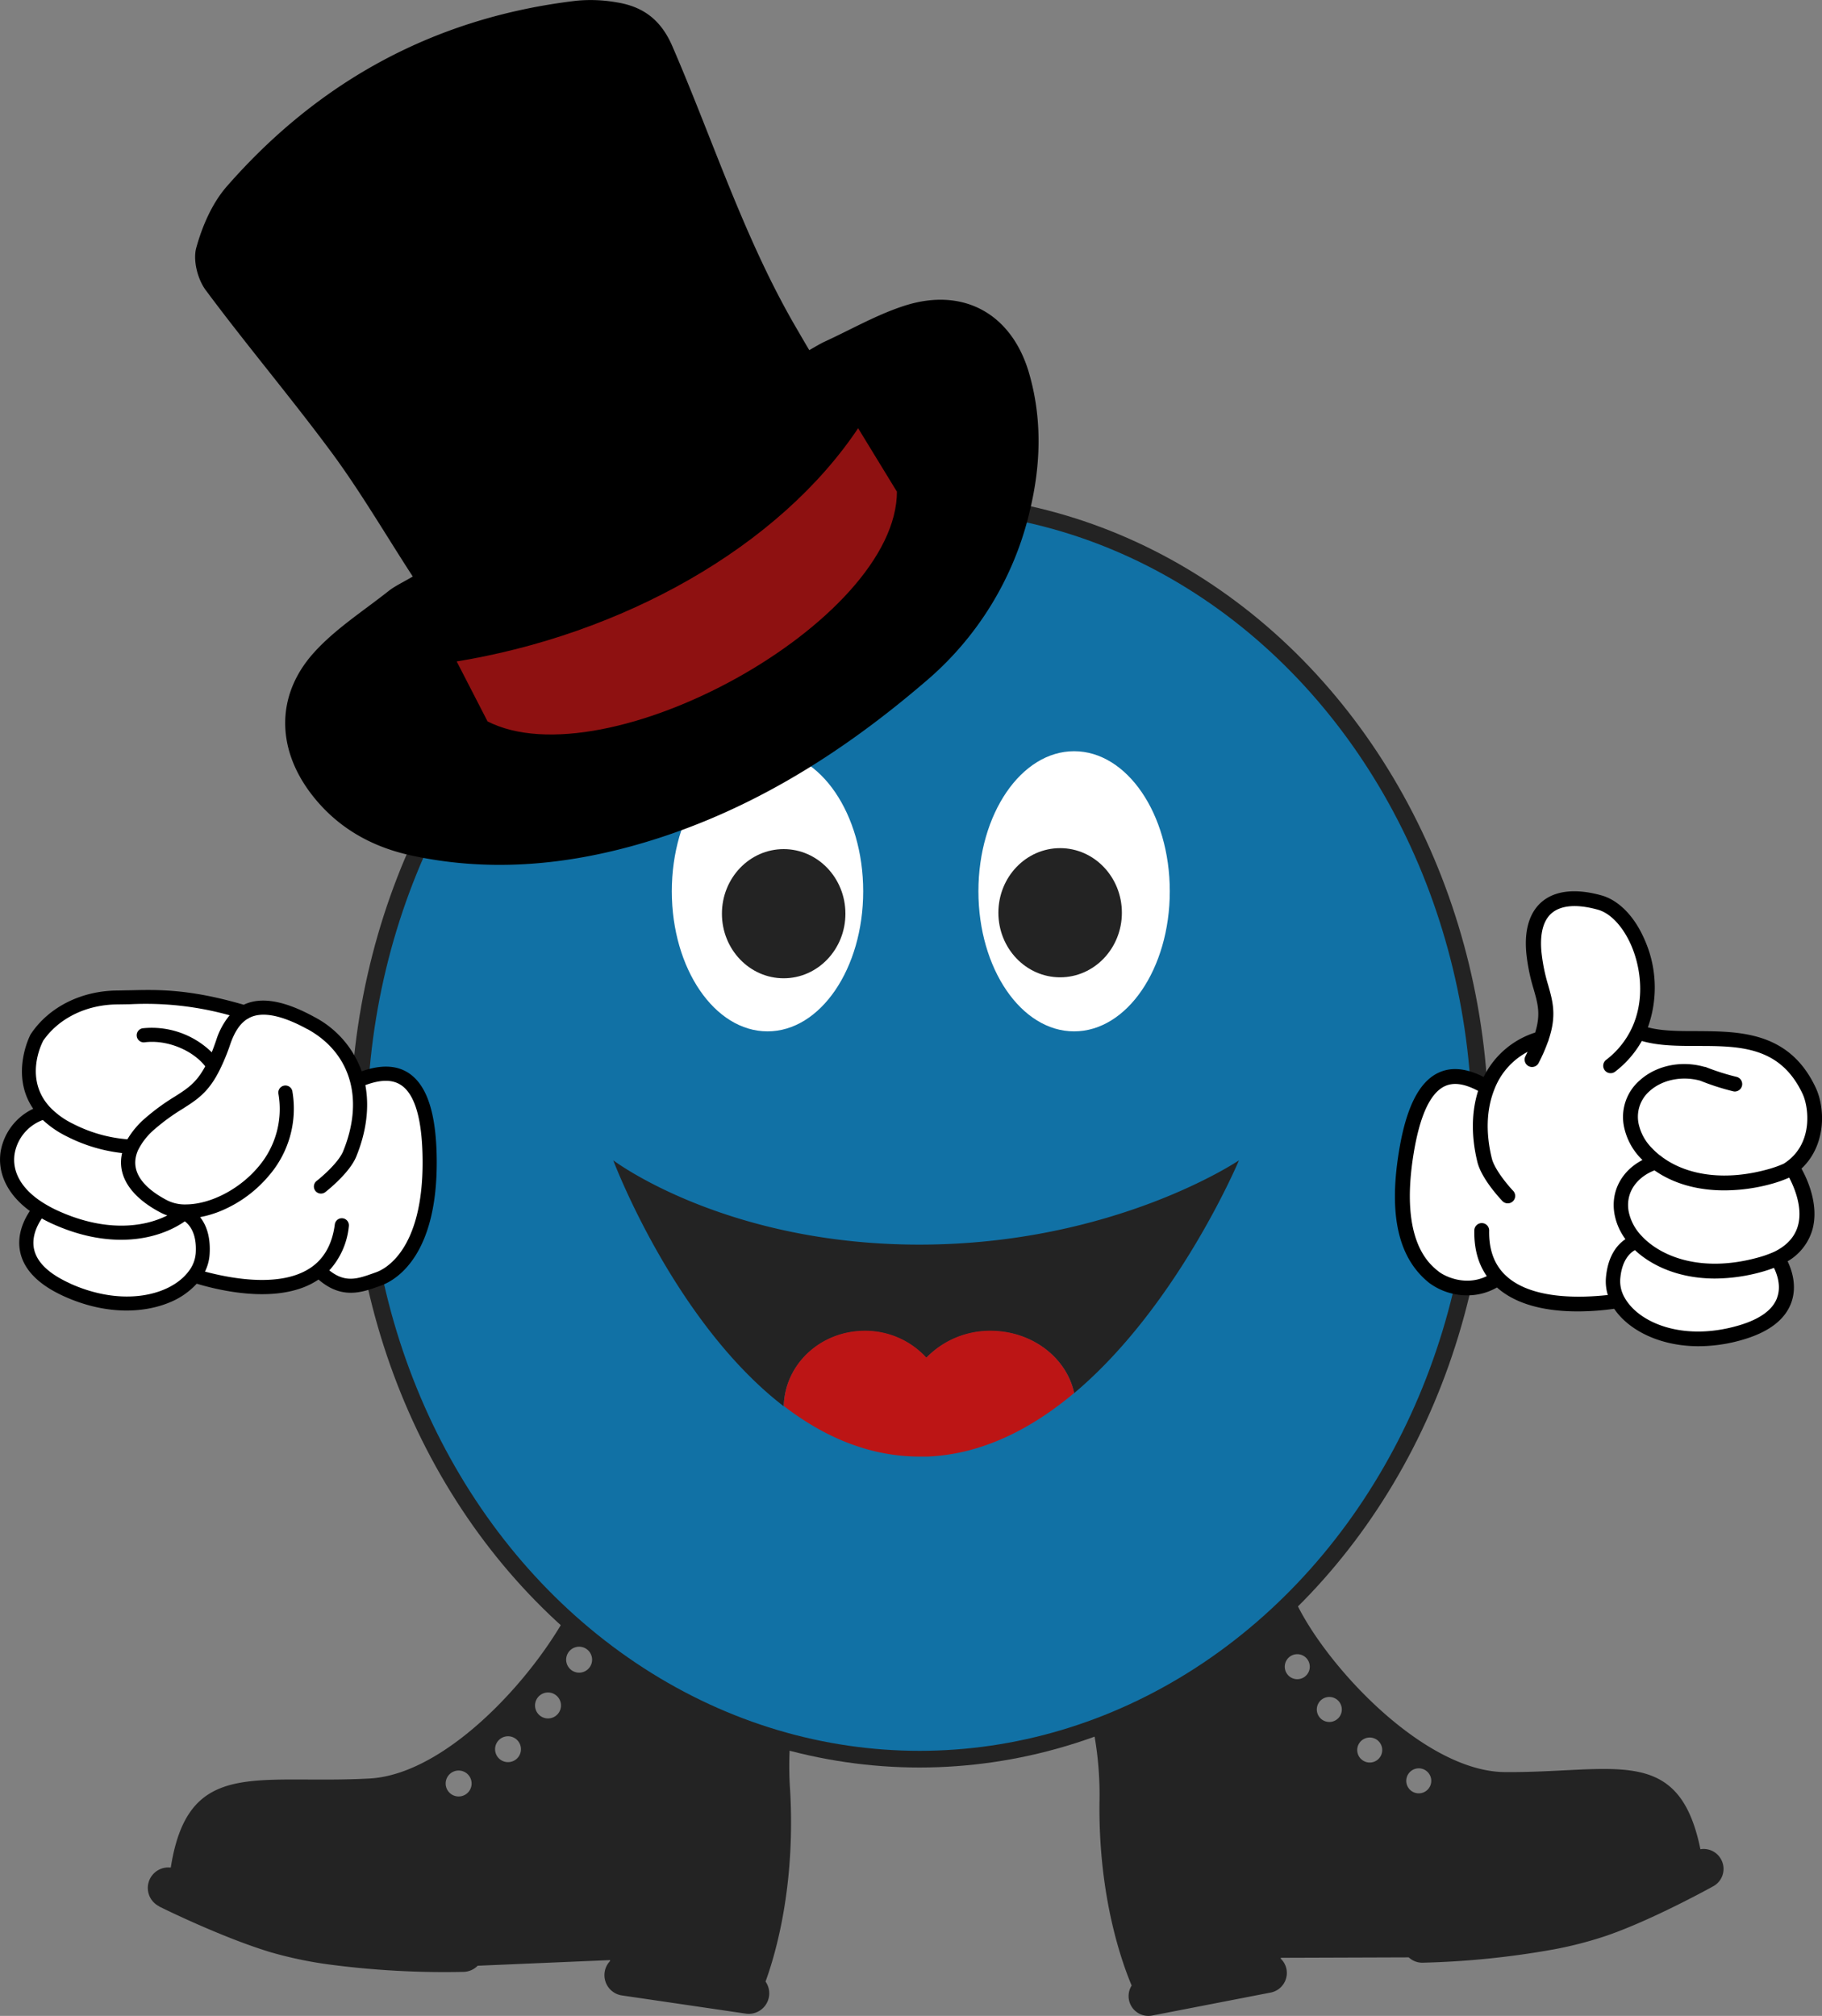
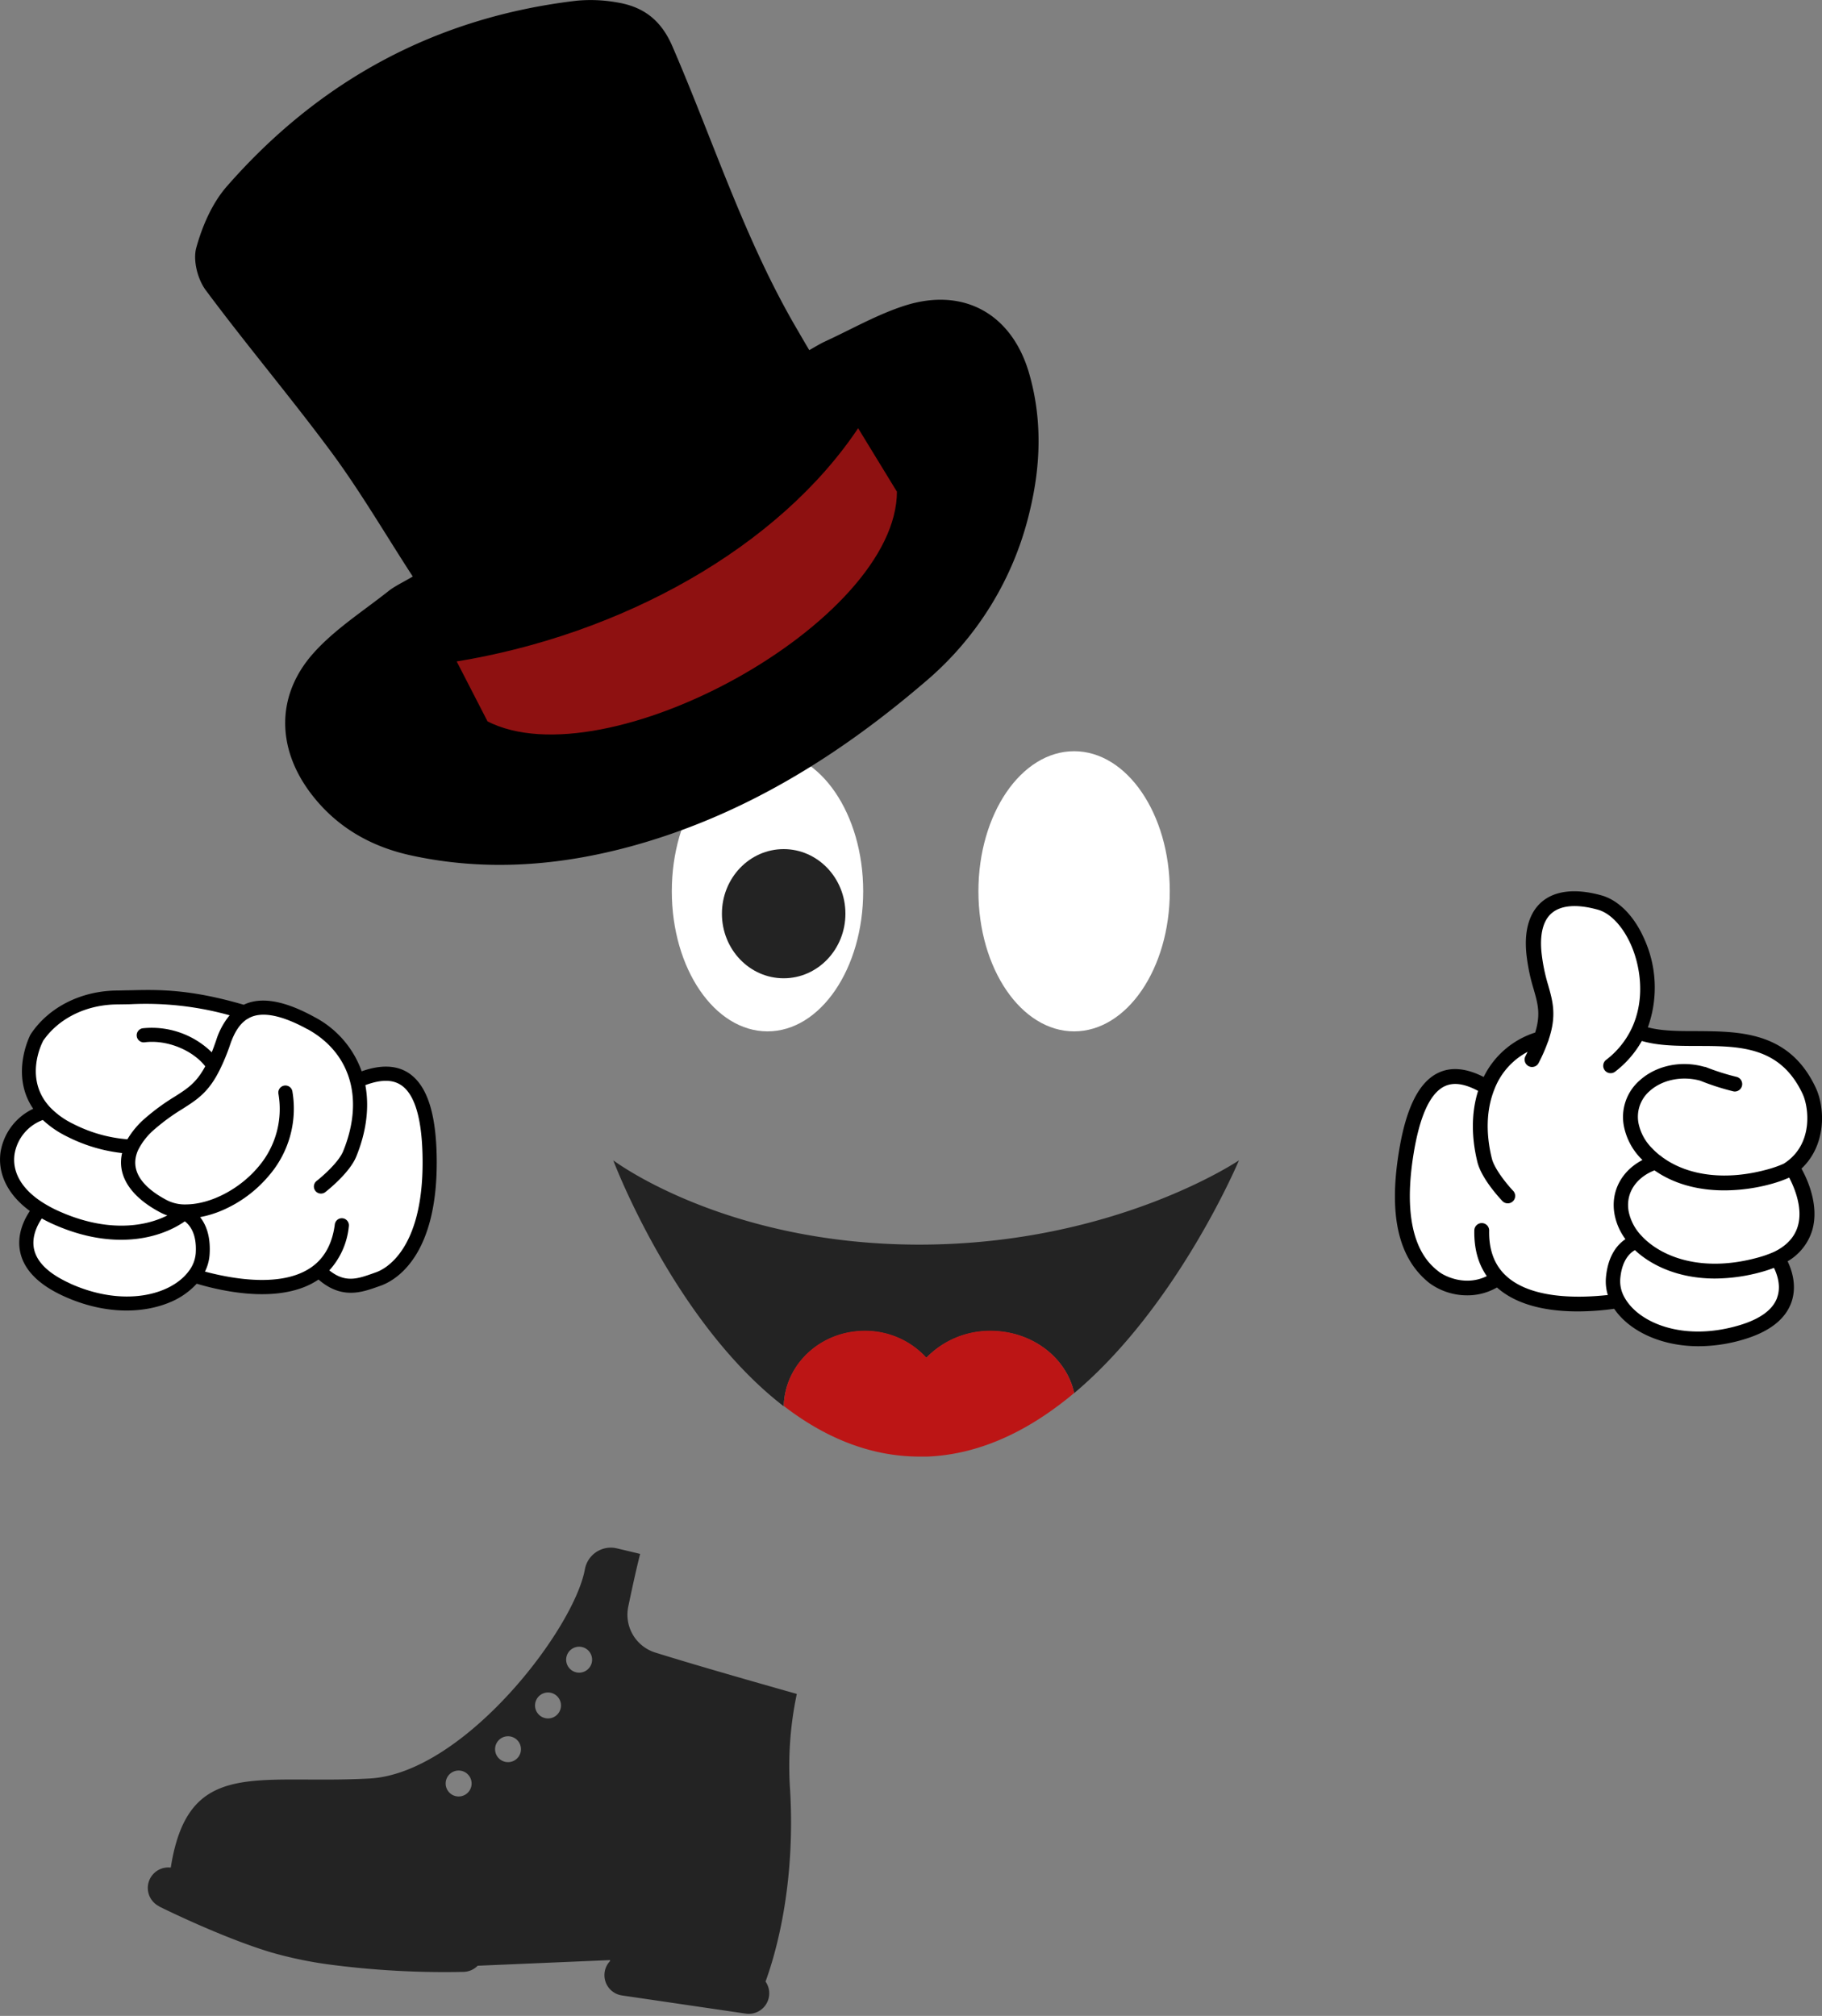
<svg xmlns="http://www.w3.org/2000/svg" viewBox="0 0 546.48 604.6">
  <rect x="0" y="0" width="546.48" height="604.6" fill="#808080" stroke="none" />
  <defs>
    <style>.cls-1{fill:#232323;}.cls-2{fill:#1171a5;stroke:#232323;stroke-width:5px;}.cls-2,.cls-4{stroke-miterlimit:10;}.cls-3{fill:#fff;}.cls-4{fill:#8e1111;stroke:#000;}.cls-5{fill:#bc1515;}</style>
  </defs>
  <g id="Camada_2" data-name="Camada 2">
    <g id="Camada_1-2" data-name="Camada 1">
-       <path class="cls-1" d="M240.52,480.71c-7.15-3.47-23.55-8.36-42.58-13.15-1.27,4.93-2.54,10.83-3.51,15.54a5.79,5.79,0,0,0,3.95,6.71c12.89,4,30.87,9.11,39.52,11.56l2.59.74c1.41-4.79,2.93-8.54,4-11.65A7.92,7.92,0,0,0,240.52,480.71Z" />
      <path class="cls-1" d="M47.72,571.77c.76.39,19,9.4,33.59,13.77a121,121,0,0,0,16.76,3.55,263.36,263.36,0,0,0,41,2.3,6.13,6.13,0,0,0,4.2-1.84l39.7-1.69v.29a6.15,6.15,0,0,0,3.57,10.31l37.13,5.45a6.15,6.15,0,0,0,5.94-9.61c3-8.21,9-28.59,7.38-57.27a104.9,104.9,0,0,1,2-29l-2.73-.77c-8.67-2.46-26.71-7.58-39.67-11.62a11.9,11.9,0,0,1-8.15-13.81c1-4.76,2.27-10.72,3.56-15.79q-3.45-.84-7-1.67l-.67-.13a7.91,7.91,0,0,0-8.9,6.4c-3.31,18.13-36.38,61.23-64.6,62.76-34,1.84-54.42-6.38-59.61,26.72a6.15,6.15,0,0,0-3.48,11.61Zm93.69-36.31a3.89,3.89,0,1,1-3.28-4.41A3.89,3.89,0,0,1,141.41,535.46Zm28.44-38.25a3.89,3.89,0,1,1,3.28,4.4A3.89,3.89,0,0,1,169.85,497.21Zm-9.33,13.72a3.89,3.89,0,1,1,3.28,4.41A3.89,3.89,0,0,1,160.52,510.93Zm-8.71,17.52a3.88,3.88,0,1,1,4.4-3.27A3.88,3.88,0,0,1,151.81,528.45Z" />
-       <path class="cls-1" d="M320.41,496c1.19,2.95,2.83,6.51,4.4,11.06l2.47-.82c8.23-2.75,25.36-8.46,37.61-12.91a5.58,5.58,0,0,0,3.52-6.64c-1.14-4.5-2.64-10.14-4.08-14.84-18.15,5.46-33.75,10.9-40.5,14.57A7.64,7.64,0,0,0,320.41,496Z" />
-       <path class="cls-1" d="M516.19,557.61a5.94,5.94,0,0,0-6.18-3c-6.47-31.7-25.82-22.87-58.69-23.14-27.3-.23-61.12-40.34-65.12-57.69a7.63,7.63,0,0,0-8.87-5.78l-.63.15c-2.24.64-4.47,1.28-6.67,1.93,1.48,4.82,3,10.52,4.14,15.07a11.51,11.51,0,0,1-7.25,13.69c-12.33,4.47-29.51,10.21-37.76,13l-2.6.87a102.09,102.09,0,0,1,3.21,27.85c-.3,27.75,6.38,47.14,9.65,54.93a5.94,5.94,0,0,0,6.15,9l35.58-6.9a6,6,0,0,0,4.71-7,5.89,5.89,0,0,0-1.71-3.14v-.28l38.38-.13a5.93,5.93,0,0,0,4.14,1.6,256.09,256.09,0,0,0,39.41-4,116.66,116.66,0,0,0,16-4.17c13.94-4.86,31.08-14.37,31.81-14.77A5.93,5.93,0,0,0,516.19,557.61Zm-91.34-27.2a3.75,3.75,0,1,1-3,4.39A3.76,3.76,0,0,1,424.85,530.41Zm-35.07-26.86a3.75,3.75,0,1,1,3-4.39A3.75,3.75,0,0,1,389.78,503.55Zm9.61,12.83a3.75,3.75,0,1,1,3-4.39A3.75,3.75,0,0,1,399.39,516.38Zm7.75,9.16a3.75,3.75,0,1,1,4.4,3A3.76,3.76,0,0,1,407.14,525.54Z" />
-       <ellipse class="cls-2" cx="275.79" cy="339.13" rx="168.24" ry="188.47" />
-       <path class="cls-3" d="M542.59,327.19c-10.83-23.12-35.68-12.08-50.75-17.46l-.55-.27h0c7.42-15.66-1.05-35.84-11.54-38.76-13-3.64-21.11,1.24-19.7,15.18,1.19,11.85,5.9,14.93,2.18,25.57A23.78,23.78,0,0,0,446.1,326l-.58-.14c-10.41-6.13-19.93-4.41-23.82,20.37s3.95,33.3,8.37,36.84c3.2,2.56,11.66,5.67,19.19.26,7.95,8.53,24,8.7,35.85,6.83l.13-.08c4.58,8.5,18.93,14.72,36.56,9.68,22.06-6.28,11.41-22.12,11.41-22.12l-.1-.2c16.64-8.23,4.67-26.78,4.67-26.78l-.72-.37C545.82,344,545.06,332.47,542.59,327.19Z" />
+       <path class="cls-3" d="M542.59,327.19c-10.83-23.12-35.68-12.08-50.75-17.46l-.55-.27h0c7.42-15.66-1.05-35.84-11.54-38.76-13-3.64-21.11,1.24-19.7,15.18,1.19,11.85,5.9,14.93,2.18,25.57A23.78,23.78,0,0,0,446.1,326c-10.41-6.13-19.93-4.41-23.82,20.37s3.95,33.3,8.37,36.84c3.2,2.56,11.66,5.67,19.19.26,7.95,8.53,24,8.7,35.85,6.83l.13-.08c4.58,8.5,18.93,14.72,36.56,9.68,22.06-6.28,11.41-22.12,11.41-22.12l-.1-.2c16.64-8.23,4.67-26.78,4.67-26.78l-.72-.37C545.82,344,545.06,332.47,542.59,327.19Z" />
      <path d="M544.61,326.24c-7.91-16.89-22.73-16.92-35.8-17-5.3,0-10.33,0-14.56-1.13A35.36,35.36,0,0,0,493,281.22c-3-6.67-7.66-11.29-12.66-12.68-7.67-2.14-13.84-1.49-17.85,1.89-2.63,2.21-5.57,6.72-4.67,15.66A56.6,56.6,0,0,0,460,296.68c1.27,4.47,2.14,7.52.45,13A26,26,0,0,0,445,323c-5.17-2.65-9.73-3.08-13.56-1.27-5.92,2.79-9.82,10.69-11.93,24.13-3,18.87,0,31.6,9.18,38.92a19.14,19.14,0,0,0,11.4,3.71,17.69,17.69,0,0,0,8.9-2.36c6.4,5.71,16,7.18,24.23,7.18a79.47,79.47,0,0,0,10.93-.79c4.26,6.32,13.52,11.23,25.31,11.23a47.16,47.16,0,0,0,13-1.88c7.93-2.26,12.91-6,14.79-11.15,1.83-5,.16-9.85-1.08-12.44a16.2,16.2,0,0,0,7.45-9.55c2.07-7.54-1.73-15.44-3.3-18.25C547.78,343.47,547.48,332.38,544.61,326.24Zm-93.72,55.57c-2.92-3.14-4.35-7.42-4.24-12.71a2.22,2.22,0,0,0-2.17-2.28h-.05A2.23,2.23,0,0,0,442.2,369c-.11,5.42,1.14,10,3.74,13.73-6.36,3.13-12.62.08-14.48-1.41-2.86-2.29-11.57-9.26-7.56-34.75,1.84-11.71,5-18.71,9.43-20.8,2.64-1.24,5.91-.78,10,1.4-2,6.34-2.09,13.67-.2,21.37,1.27,5.07,6.86,11,7.49,11.67a2.22,2.22,0,0,0,3.22-3.07c-1.5-1.57-5.55-6.36-6.38-9.68-1.88-7.6-1.63-14.74.72-20.65a21.32,21.32,0,0,1,10-11.35c-.23.47-.46.94-.71,1.42a2.23,2.23,0,0,0,3.95,2.05,49.93,49.93,0,0,0,2.84-6.44,2.22,2.22,0,0,0,.23-.67c2.45-7.23,1.25-11.47-.14-16.36a53.58,53.58,0,0,1-2-9.81c-.39-3.87-.17-9.06,3.1-11.82,2.84-2.38,7.61-2.73,13.8-1,3.68,1,7.35,4.85,9.8,10.23,2.93,6.42,4.56,16.46.33,25.41l0,0h0a25.76,25.76,0,0,1-7.66,9.41,2.22,2.22,0,1,0,2.72,3.52,30.38,30.38,0,0,0,8-9.2c5,1.46,10.55,1.48,16.45,1.5,12.89,0,25.06.06,31.78,14.39,1.84,3.95,3.19,14.55-4.82,20.34-.29.21-.59.41-.89.6a33.49,33.49,0,0,1-4.53,1.61c-12.48,3.51-24.13,2.15-32-3.7a2.1,2.1,0,0,0-.61-.45,22.54,22.54,0,0,1-2.32-2.13,14.71,14.71,0,0,1-4.07-7.58,10.2,10.2,0,0,1,3.37-9.57c3.76-3.39,9.7-4.6,15.15-3.1a73.52,73.52,0,0,0,9.86,3.18,2,2,0,0,0,.53.07,2.23,2.23,0,0,0,.53-4.39,70.17,70.17,0,0,1-9.41-3l-.12,0-.11,0c-7-2-14.46-.42-19.42,4.05a14.54,14.54,0,0,0-4.77,13.62,19.2,19.2,0,0,0,5.22,9.9l.36.36c-6.25,3.27-9.55,9.39-8.39,16.14a18.08,18.08,0,0,0,3.29,7.6c-2.36,1.58-5.28,4.88-5.85,11.61a13.87,13.87,0,0,0,.57,5.14C474.46,389.23,458.52,390,450.89,381.81Zm82.13,7.4c-1.36,3.73-5.34,6.55-11.83,8.4-16.53,4.73-29.84-.9-34-8.59a9.82,9.82,0,0,1-1.22-5.48c.48-5.69,3-7.84,4.4-8.61,5,4.69,13.23,8.52,24,8.52a53.27,53.27,0,0,0,14.31-2.07c1.23-.35,2.34-.73,3.39-1.13C533,382.15,534.3,385.73,533,389.21Zm6.25-21.63c-.92,3.32-3.31,6-7.12,7.85a33.29,33.29,0,0,1-4.63,1.66c-17,4.75-29.18-.12-35-6.27l-.05-.06a14.78,14.78,0,0,1-4-7.54c-1-6.05,3-10.38,7.77-12.21,5.7,4,12.91,6,20.87,6A53.6,53.6,0,0,0,531.55,355a37.13,37.13,0,0,0,5.09-1.82C538,355.79,540.81,362,539.27,367.58Z" />
      <path class="cls-3" d="M58.33,382.56l.14.1c11.71,3.68,28,5.92,37.25-1.61,6.9,6.94,12.36,4.48,17.8,2.58s15.57-10.14,15.37-35.69-9.53-28.7-20.94-24.1l-.84.22c-1.88-7.26-6.63-13.27-13.86-17.24-9.76-5.35-15.91-5.55-19.94-3.25-19-5.63-28.63-4.47-38.11-4.41-9.8.07-19,4.36-24.17,12.09,0,0-6.7,12.38,2.34,22.2l-.18.17C2.85,336.2-4.87,352.15,12,362.68l-.11.18s-13.08,14.34,8.19,24C37.07,394.55,52.47,390.44,58.33,382.56Z" />
      <path d="M59,385c7.34,2.19,21.84,5.39,32.72.81a21.88,21.88,0,0,0,3.81-2.06c6.93,6,12.94,3.87,17.82,2.14l.85-.3c.23-.08.5-.18.79-.31,4.69-2,16.22-9.67,16-37.4-.11-13.8-2.84-22.29-8.33-26-3.64-2.44-8.41-2.63-14.18-.58A29.6,29.6,0,0,0,94.27,305c-9-4.94-16-6.14-21.17-3.66C56.83,296.58,47.36,296.79,39,297c-1.28,0-2.55.06-3.8.07-10.82.07-20.51,4.94-25.92,13,0,.06-.07.12-.11.17s-6.3,11.95.79,22.3A17.45,17.45,0,0,0,.19,345.37c-1,6.6,2.15,13,8.77,17.82-1.62,2.4-4,7-2.92,12.23,1.11,5.41,5.54,9.9,13.15,13.35,12.2,5.53,23.67,5.21,31.79,1.8A22.53,22.53,0,0,0,59,385Zm33.21-76.36c6.64,3.65,11.08,9.15,12.83,15.91,1.62,6.23.88,13.42-2.14,20.77-1.35,3.27-6.19,7.5-7.93,8.86a2.12,2.12,0,0,0,2.12,3.63,1.94,1.94,0,0,0,.48-.28c.29-.22,7.19-5.6,9.26-10.6,3.06-7.47,4-14.85,2.75-21.48,4.64-1.73,8.16-1.73,10.73,0,4.18,2.79,6.35,10.36,6.44,22.48.21,27.32-11.59,32.84-14,33.66l-.87.31c-4.59,1.63-8.32,2.95-13.1-.9a22.88,22.88,0,0,0,5.85-13.24,2.12,2.12,0,1,0-4.21-.54c-.68,5.31-2.74,9.4-6.11,12.15-9,7.31-25.27,4-32.84,2a13.48,13.48,0,0,0,1.4-5.18c.35-5.53-1.15-9-2.85-11.16a31.39,31.39,0,0,0,6.57-2,37.75,37.75,0,0,0,14-10.36,30.76,30.76,0,0,0,7.11-25.33,2.12,2.12,0,0,0-4.19.68A26.66,26.66,0,0,1,77.44,350c-5.57,6.63-14.21,11.13-21.51,11.22a11.89,11.89,0,0,1-5.7-1.18c-5.81-3-12-8.1-8.78-15.17a19.86,19.86,0,0,1,5.11-6.36,61.36,61.36,0,0,1,8.09-5.88c4.44-2.82,8-5.05,11.37-12a60.85,60.85,0,0,0,3-7.32h0c1.32-3.88,3-6.34,5.13-7.69a2.29,2.29,0,0,0,.55-.31C78.52,303.27,84.43,304.4,92.23,308.68Zm-79.37,3.66c4.64-6.86,13-11,22.35-11.06l3.88-.06a93.78,93.78,0,0,1,29.81,3.32,22,22,0,0,0-4,7.37h0c-.46,1.35-.91,2.59-1.37,3.73a25.71,25.71,0,0,0-20.66-7.21,2.12,2.12,0,0,0,.54,4.21c6.59-.84,14.3,2.27,18.17,7.2-2.69,5-5.35,6.68-9.26,9.16a64.55,64.55,0,0,0-8.6,6.27,25.72,25.72,0,0,0-5.49,6.46,43.13,43.13,0,0,1-16.21-4.6A24.16,24.16,0,0,1,14.94,332l-.09-.1C7.36,323.66,12.3,313.42,12.86,312.34ZM4.39,346a13.22,13.22,0,0,1,8.46-10.1,29.64,29.64,0,0,0,7.33,5,48.24,48.24,0,0,0,16.44,4.92c-1.57,6.76,2.54,13.16,11.65,17.9a13.64,13.64,0,0,0,1.92.81c-7.34,3.7-18.79,4.89-32.55-1.29a37,37,0,0,1-4.53-2.4C6.61,356.82,3.51,351.55,4.39,346Zm16.55,38.88c-6.29-2.85-9.9-6.32-10.74-10.31-.79-3.81,1.13-7.35,2.34-9.13,1.07.59,2.19,1.16,3.36,1.68,14,6.3,26.06,5.54,34.37,2a28,28,0,0,0,5.16-2.82c1.34,1,3.66,3.52,3.28,9.53a10.06,10.06,0,0,1-2.08,5.39C51.29,388.46,37,392.17,20.94,384.91Z" />
      <ellipse class="cls-3" cx="322.16" cy="267.31" rx="28.7" ry="42.01" />
-       <ellipse class="cls-1" cx="317.97" cy="273.74" rx="18.52" ry="19.37" />
      <ellipse class="cls-3" cx="230.2" cy="267.31" rx="28.7" ry="42.01" />
      <ellipse class="cls-1" cx="235.05" cy="274.03" rx="18.52" ry="19.37" />
      <path d="M123.8,172.91c-8.15-12.56-15.47-25.1-24-36.74C87.48,119.48,74.05,103.63,61.69,87c-2.42-3.26-3.86-8.94-2.82-12.69,1.8-6.53,4.77-13.4,9.19-18.44C95.86,24.09,130.77,5.19,172.88.22A44.79,44.79,0,0,1,184.94.7c7.91,1.25,13.29,5.21,16.72,13.16,12.38,28.59,21.81,58.5,37.77,85.51,1,1.73,2,3.47,3.3,5.64,1.67-.93,3.15-1.87,4.73-2.6,8-3.68,15.7-8.13,24-10.77,17.5-5.55,31.94,2.43,37.15,20.13,4,13.67,3.61,27.58.28,41.38a95.52,95.52,0,0,1-31.7,51.59c-26,22.25-54.44,39.86-87.62,49-21.88,6-44.09,7.68-66.43,2.78-12-2.64-22.23-8.5-29.81-18.43-10.39-13.62-10.65-29.6.8-42.33,6.39-7.11,14.77-12.45,22.36-18.46C118.45,175.75,120.8,174.69,123.8,172.91Z" />
      <path class="cls-4" d="M136.22,198c49.85-8,97.22-34.15,121.18-70.5l12.12,19.83c.11,39.66-87.86,87.85-123.66,69.4Z" />
      <path class="cls-1" d="M371.61,348s-18.32,43.68-49.43,69.82c-2.28-10.61-12.62-18.62-25-18.62a26.57,26.57,0,0,0-19.35,8.06,24.8,24.8,0,0,0-18.46-8.06c-13.26,0-24,10.06-24.3,22.57C202.41,396.6,184.32,349,183.94,348c.51.37,33.78,25.28,91.84,25.28C334.3,373.26,371.61,348,371.61,348Z" />
      <path class="cls-5" d="M322.18,417.78c-12.68,10.65-27.49,18.39-44,19.07l-.67,0c-.56,0-1.13,0-1.69,0-15.36,0-29-6.13-40.73-15.17.27-12.51,11-22.57,24.3-22.57a24.8,24.8,0,0,1,18.46,8.06,26.57,26.57,0,0,1,19.35-8.06C309.56,399.16,319.9,407.17,322.18,417.78Z" />
    </g>
  </g>
</svg>